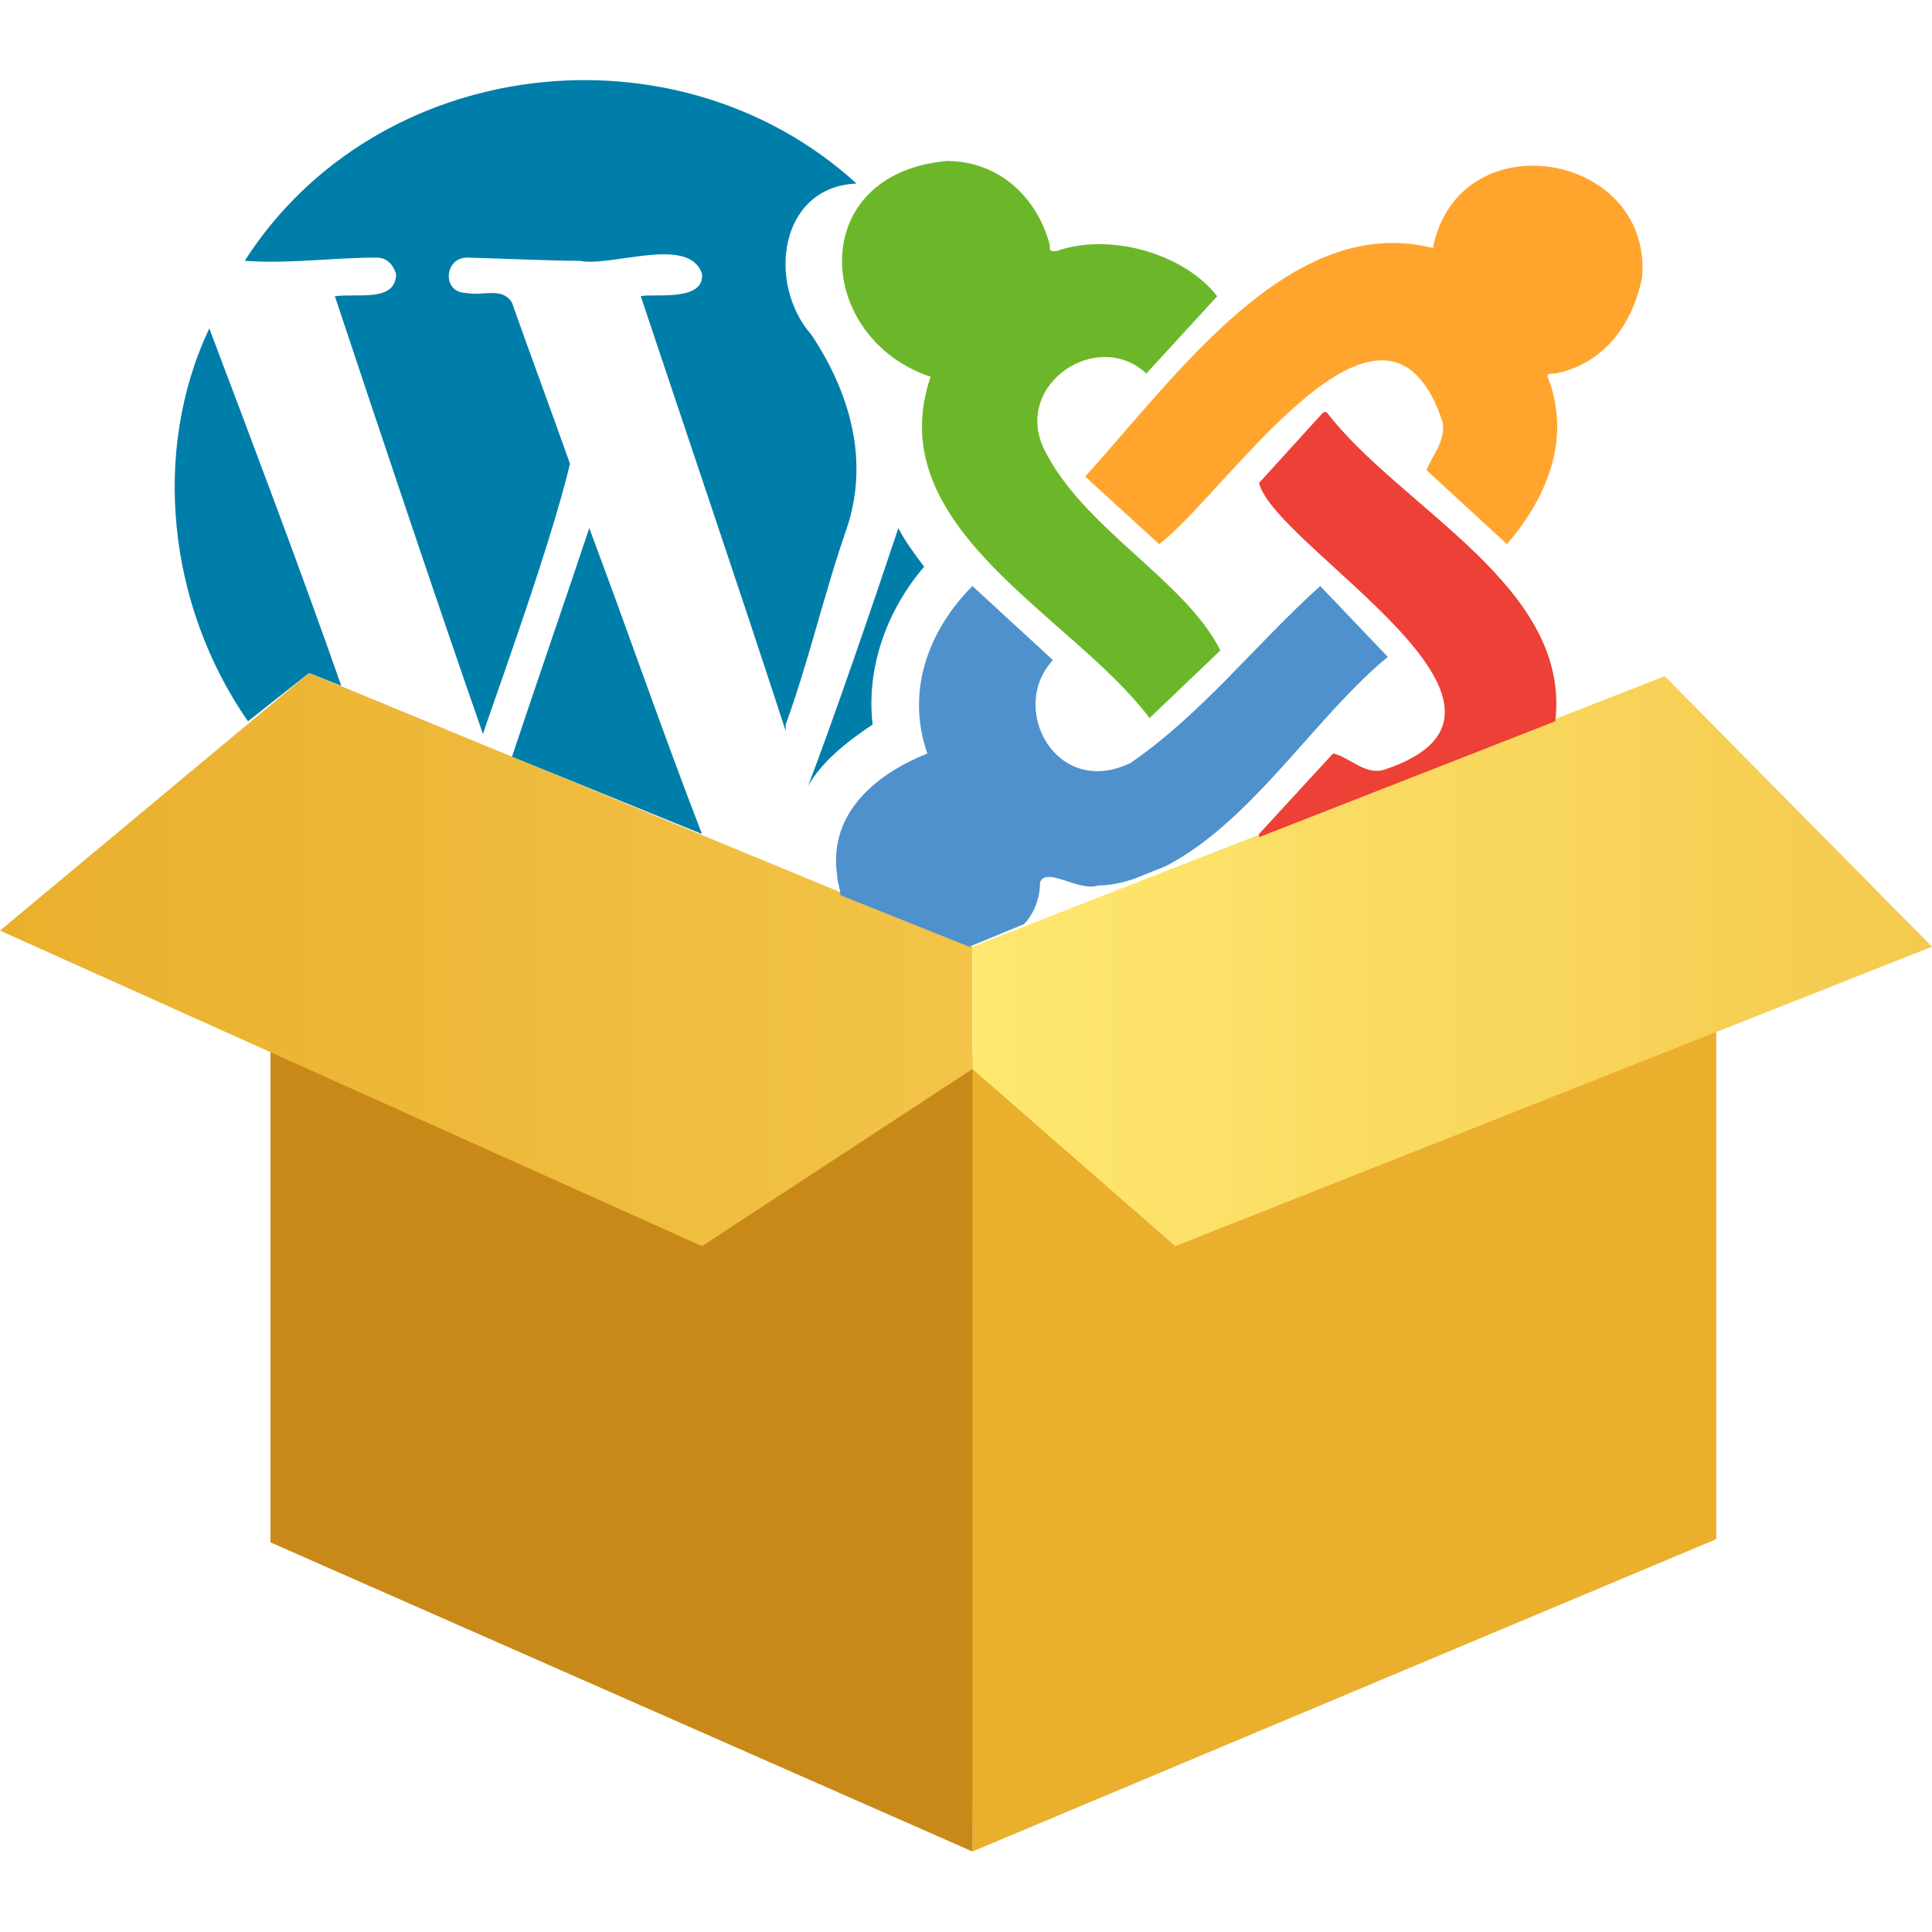
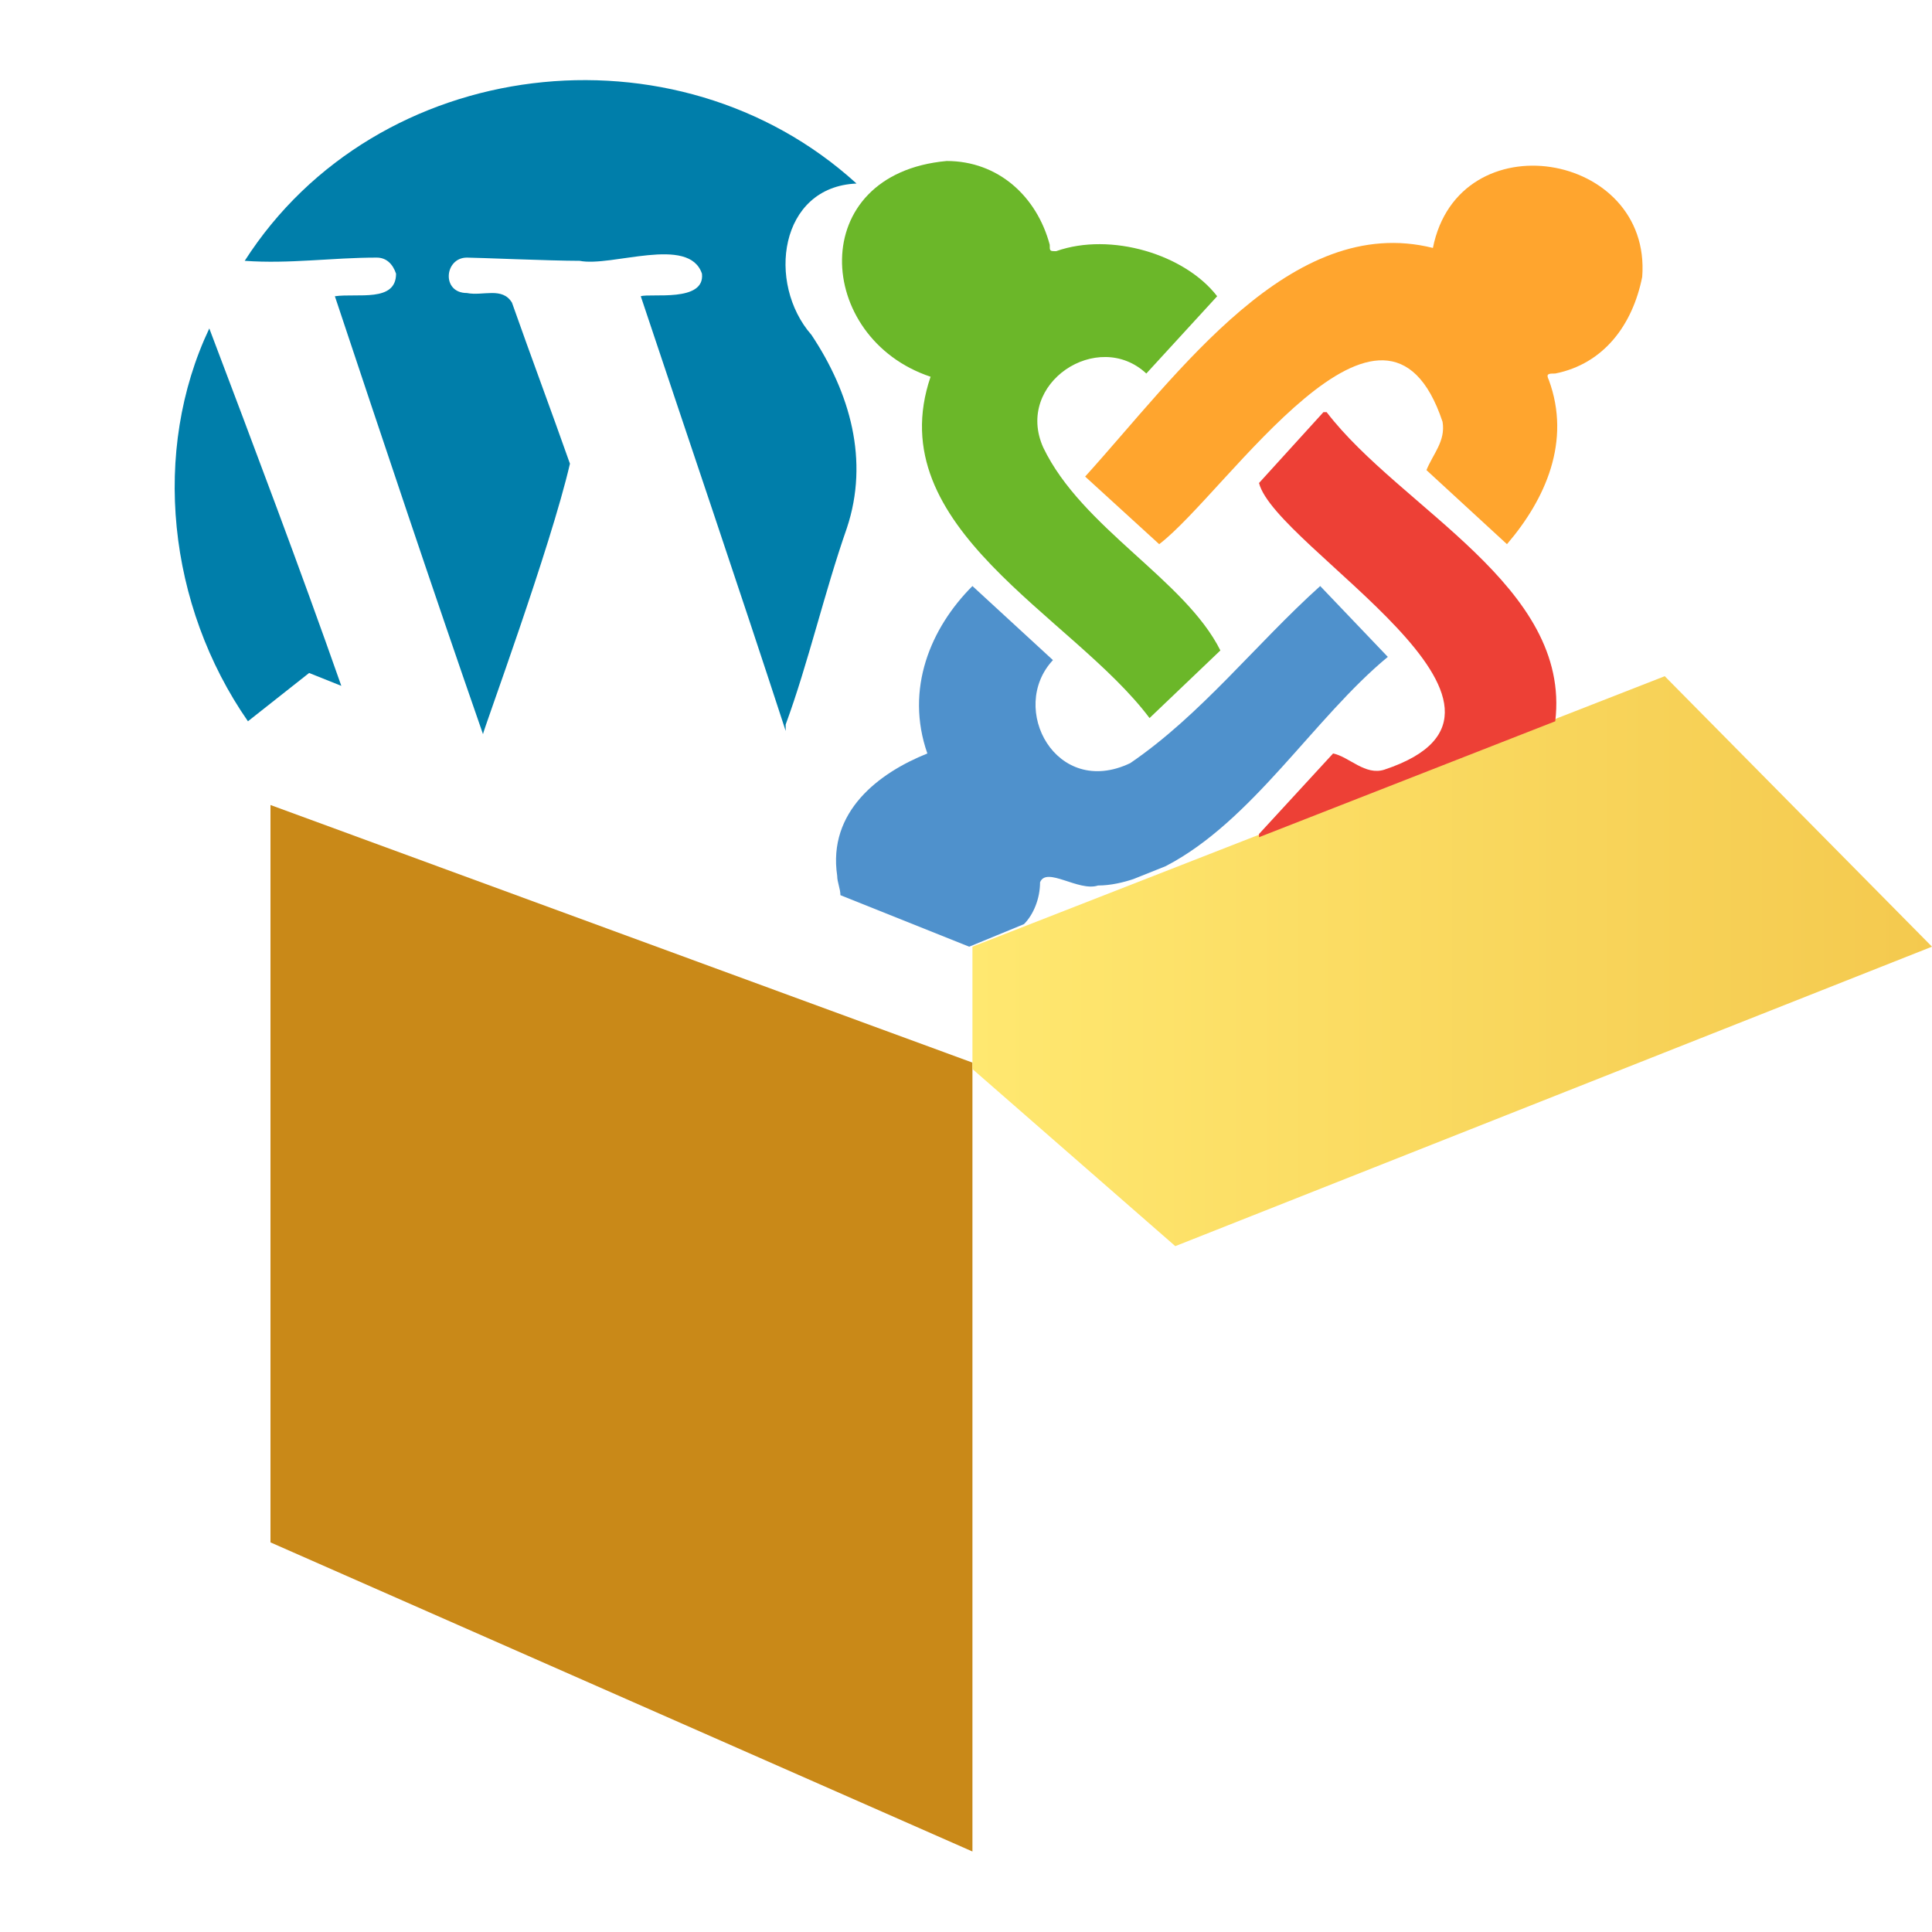
<svg xmlns="http://www.w3.org/2000/svg" version="1.1" id="Calque_1" x="0px" y="0px" viewBox="0 0 60 60" style="enable-background:new 0 0 60 60;" xml:space="preserve">
  <style type="text/css">
	.st0{fill:#B56F00;}
	.st1{fill:#EAAF2D;}
	.st2{fill:#C98918;}
	.st3{fill:url(#SVGID_1_);}
	.st4{fill:url(#SVGID_2_);}
	.st5{fill:#007EAA;}
	.st6{fill:#FFA52E;}
	.st7{fill:#4F91CC;}
	.st8{fill:#ED4036;}
	.st9{fill:#6BB729;}
</style>
  <g>
    <path class="st0" d="M38.5,18.4L38.5,18.4C38.5,18.4,38.5,18.4,38.5,18.4C38.5,18.4,38.5,18.4,38.5,18.4z" />
  </g>
-   <polygon class="st1" points="30.1,32.8 30.2,57.5 53.3,47.8 53.3,24.8 " />
  <polygon class="st2" points="8.4,25 8.4,47.9 30.2,57.5 30.2,33 " />
  <linearGradient id="SVGID_1_" gradientUnits="userSpaceOnUse" x1="0" y1="32.581" x2="30.21" y2="32.581" gradientTransform="matrix(1 0 0 -1 0 62.394)">
    <stop offset="0" style="stop-color:#EAAF2D" />
    <stop offset="1" style="stop-color:#F2C448" />
  </linearGradient>
-   <polygon class="st3" points="9.6,20.9 0,28.9 21.8,38.7 30.2,33.2 30.2,29.4 " />
  <linearGradient id="SVGID_2_" gradientUnits="userSpaceOnUse" x1="30.21" y1="32.528" x2="60" y2="32.528" gradientTransform="matrix(1 0 0 -1 0 62.394)">
    <stop offset="0" style="stop-color:#FFE870" />
    <stop offset="1" style="stop-color:#F4C94E" />
  </linearGradient>
  <polygon class="st4" points="51.7,21 60,29.4 36.5,38.7 30.2,33.2 30.2,29.4 " />
  <g>
    <path class="st5" d="M26.3,16.4c0.7-2.1,0.1-4.2-1.1-6c-1.4-1.6-1-4.6,1.4-4.7c-5.6-5.1-14.9-4-19,2.4C9,8.2,10.3,8,11.7,8   c0.3,0,0.5,0.2,0.6,0.5c0,0.9-1.2,0.6-1.9,0.7c1.5,4.5,3,9,4.6,13.6c0-0.1,2.1-5.8,2.7-8.4c-0.6-1.7-1.2-3.3-1.8-5   c-0.3-0.5-0.9-0.2-1.4-0.3c-0.8,0-0.7-1.1,0-1.1c0.3,0,2.6,0.1,3.5,0.1c1,0.2,3.4-0.8,3.8,0.4c0.1,0.9-1.6,0.6-1.9,0.7   c1.5,4.5,3,8.9,4.5,13.5c0,0,0,0,0-0.2C25.1,20.6,25.6,18.4,26.3,16.4z" />
    <path class="st5" d="M9.6,20.9l1,0.4c-1.3-3.7-2.7-7.4-4.1-11.1c-1.8,3.8-1.3,8.6,1.2,12.2L9.6,20.9z" />
-     <path class="st5" d="M28.7,17.6c-0.3-0.4-0.6-0.8-0.8-1.2c-0.8,2.4-2,5.9-2.8,8c0.4-0.7,1.1-1.3,2-1.9C26.9,20.8,27.5,19,28.7,17.6   z" />
  </g>
-   <path class="st5" d="M21.8,25.9c-1.2-3.1-2.3-6.3-3.5-9.5c-0.8,2.4-1.6,4.7-2.4,7.1L21.8,25.9z" />
  <g>
    <path class="st6" d="M44.5,7.7c-4.4-1.1-7.9,3.9-10.8,7.1l2.3,2.1c2.1-1.6,7-9.2,8.8-3.8c0.1,0.6-0.3,1-0.5,1.5l2.5,2.3   c1.2-1.4,2-3.2,1.3-5.1c-0.1-0.2,0-0.2,0.2-0.2c1.5-0.3,2.4-1.5,2.7-3C51.3,4.7,45.3,3.7,44.5,7.7z" />
    <path class="st7" d="M41,18.2c-2,1.8-3.7,4-5.9,5.5c-2.3,1.1-3.8-1.7-2.4-3.2l-2.5-2.3c-1.3,1.3-2.1,3.2-1.4,5.2   c-1.5,0.6-3.1,1.8-2.8,3.8c0,0.2,0.1,0.4,0.1,0.6l4,1.6l1.7-0.7c0.3-0.3,0.5-0.8,0.5-1.3c0.2-0.5,1.2,0.3,1.8,0.1   c0.4,0,0.8-0.1,1.1-0.2l1-0.4c2.7-1.4,4.6-4.6,6.9-6.5L41,18.2z" />
    <path class="st8" d="M43,23.9c-0.6,0.2-1.1-0.4-1.6-0.5l-2.3,2.5c0,0,0,0,0,0.1l9.2-3.6c0.5-4.2-4.8-6.6-7.1-9.6c0,0-0.1,0-0.1,0   l-2,2.2C39.6,17,48.7,22,43,23.9z" />
    <path class="st9" d="M32.4,13.9c-0.9-2,1.7-3.7,3.2-2.3l2.2-2.4c-1-1.3-3.3-2-5-1.4c-0.2,0-0.2,0-0.2-0.2C32.2,6.1,31,5,29.4,5   c-4.4,0.4-4.1,5.5-0.5,6.7c-1.6,4.7,4.4,7.4,6.8,10.6l2.2-2.1C36.8,18,33.6,16.4,32.4,13.9z" />
  </g>
</svg>